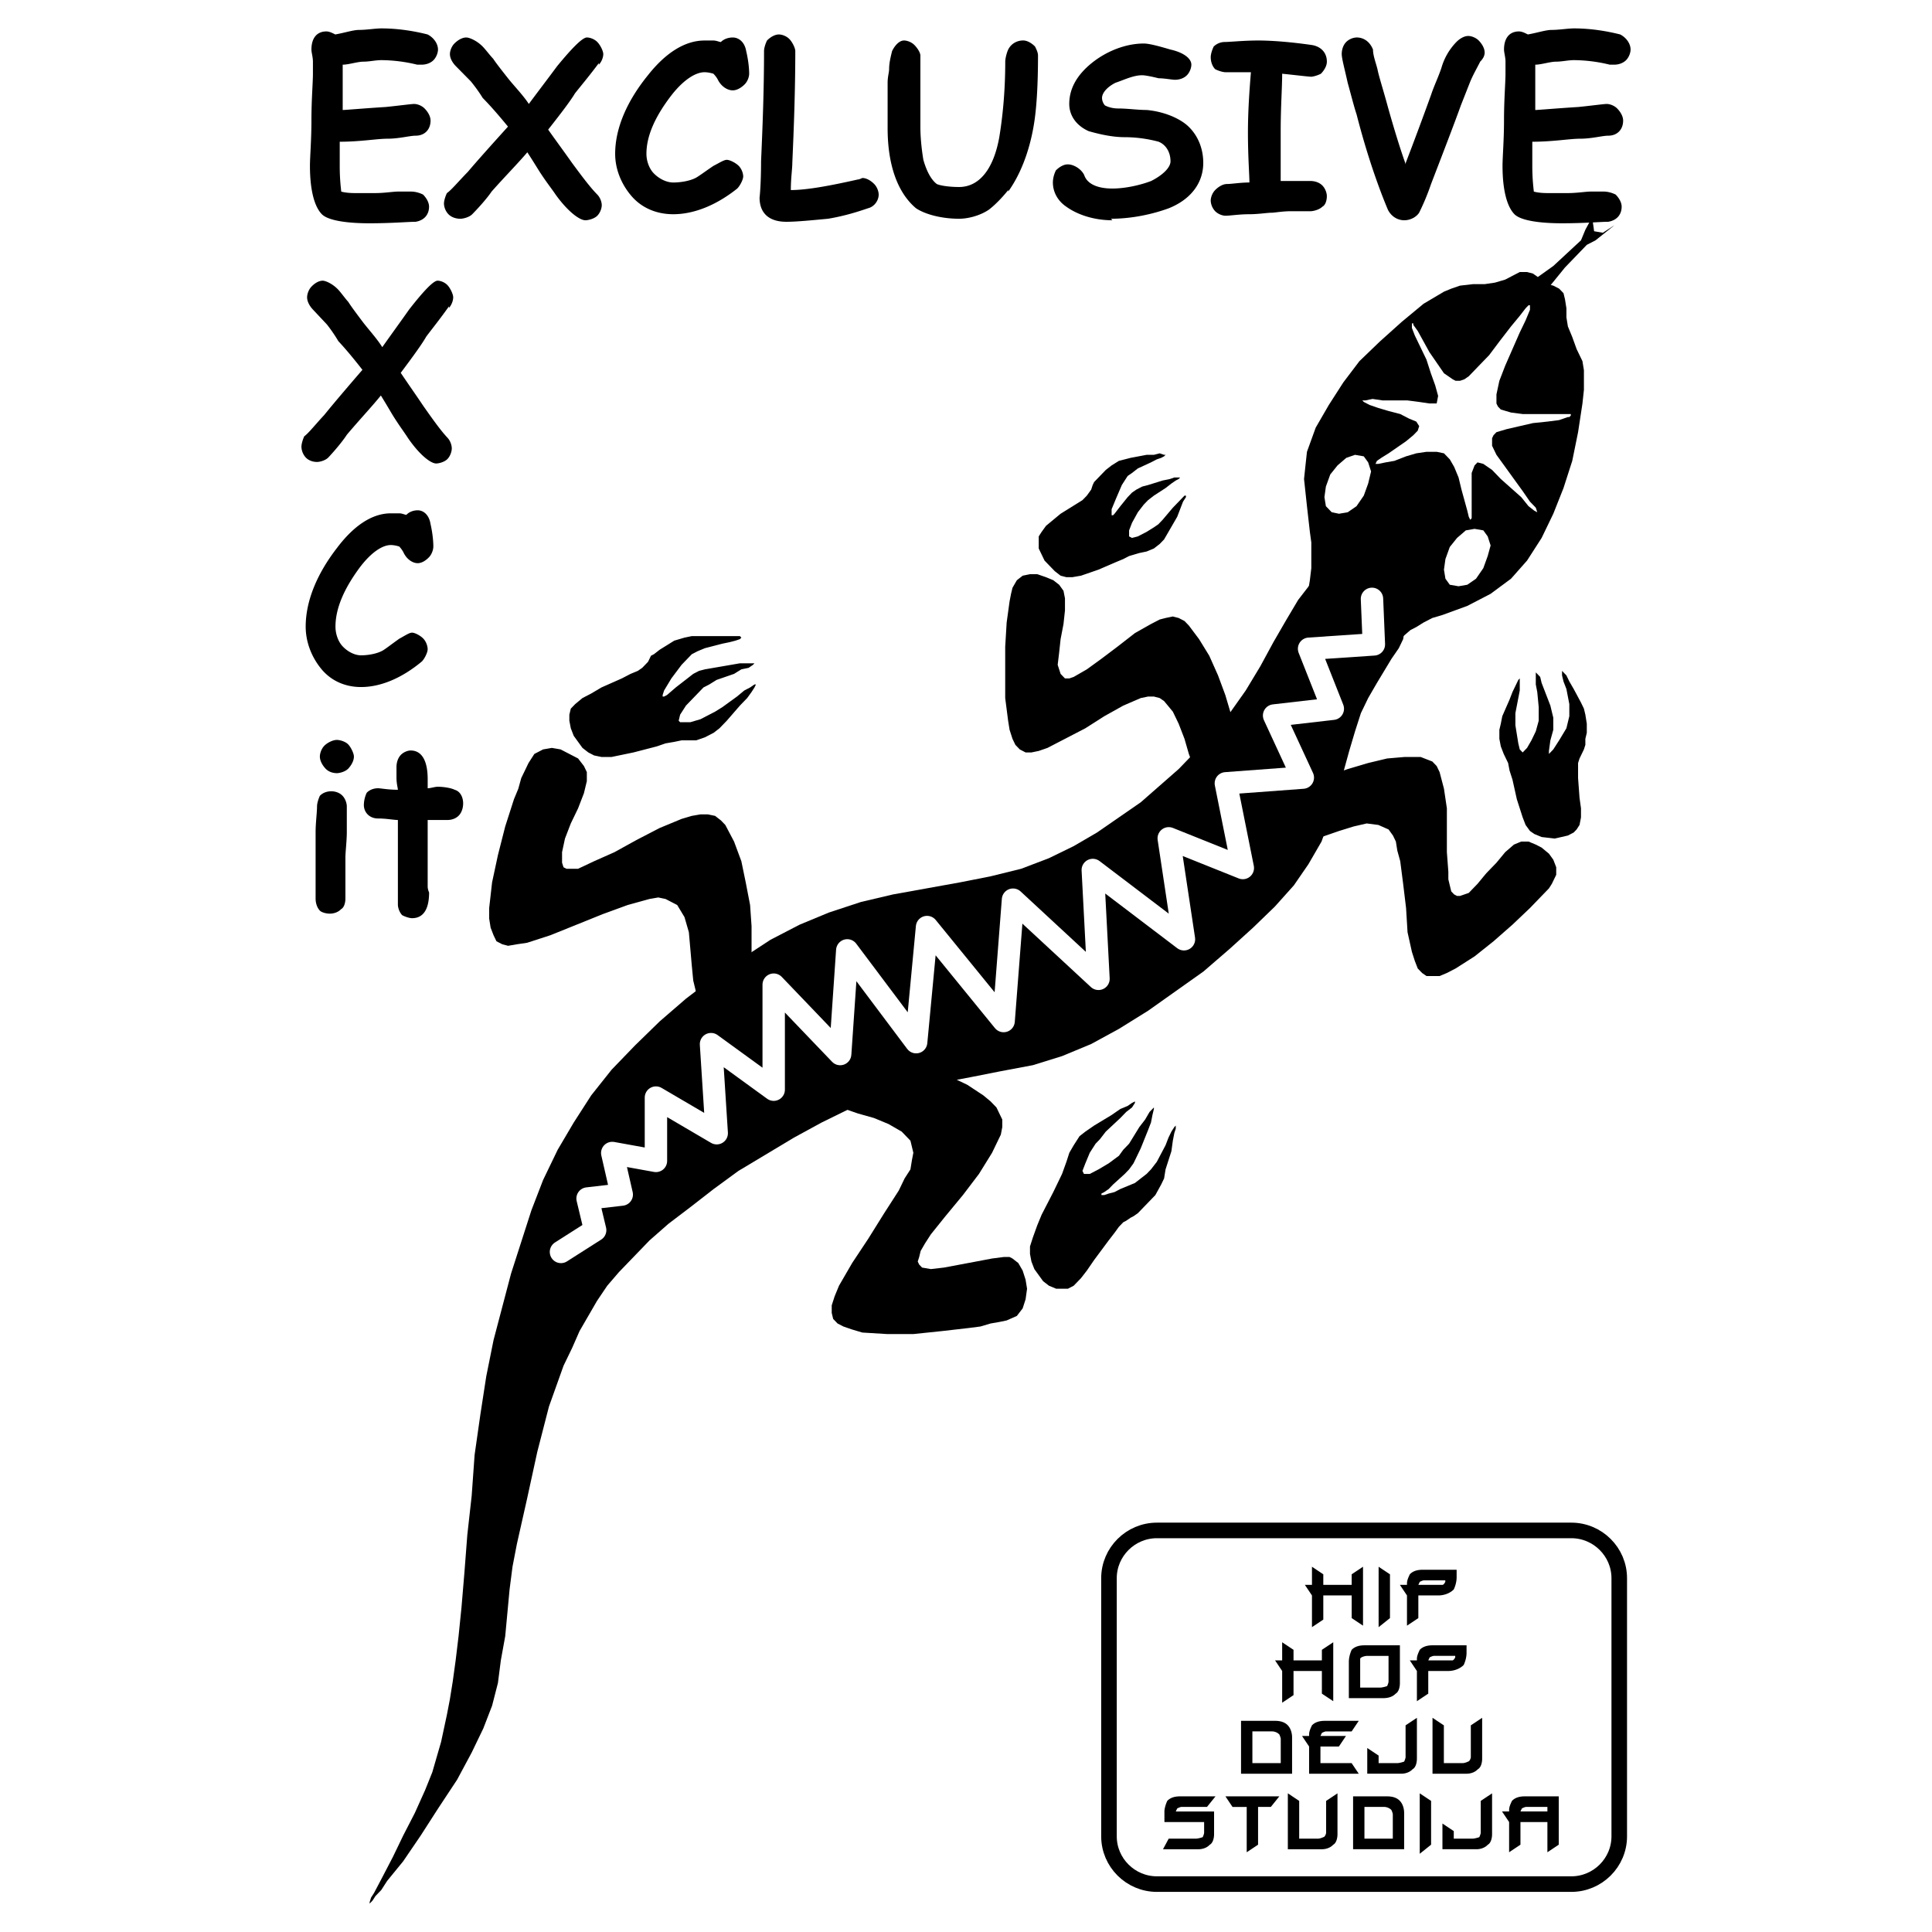
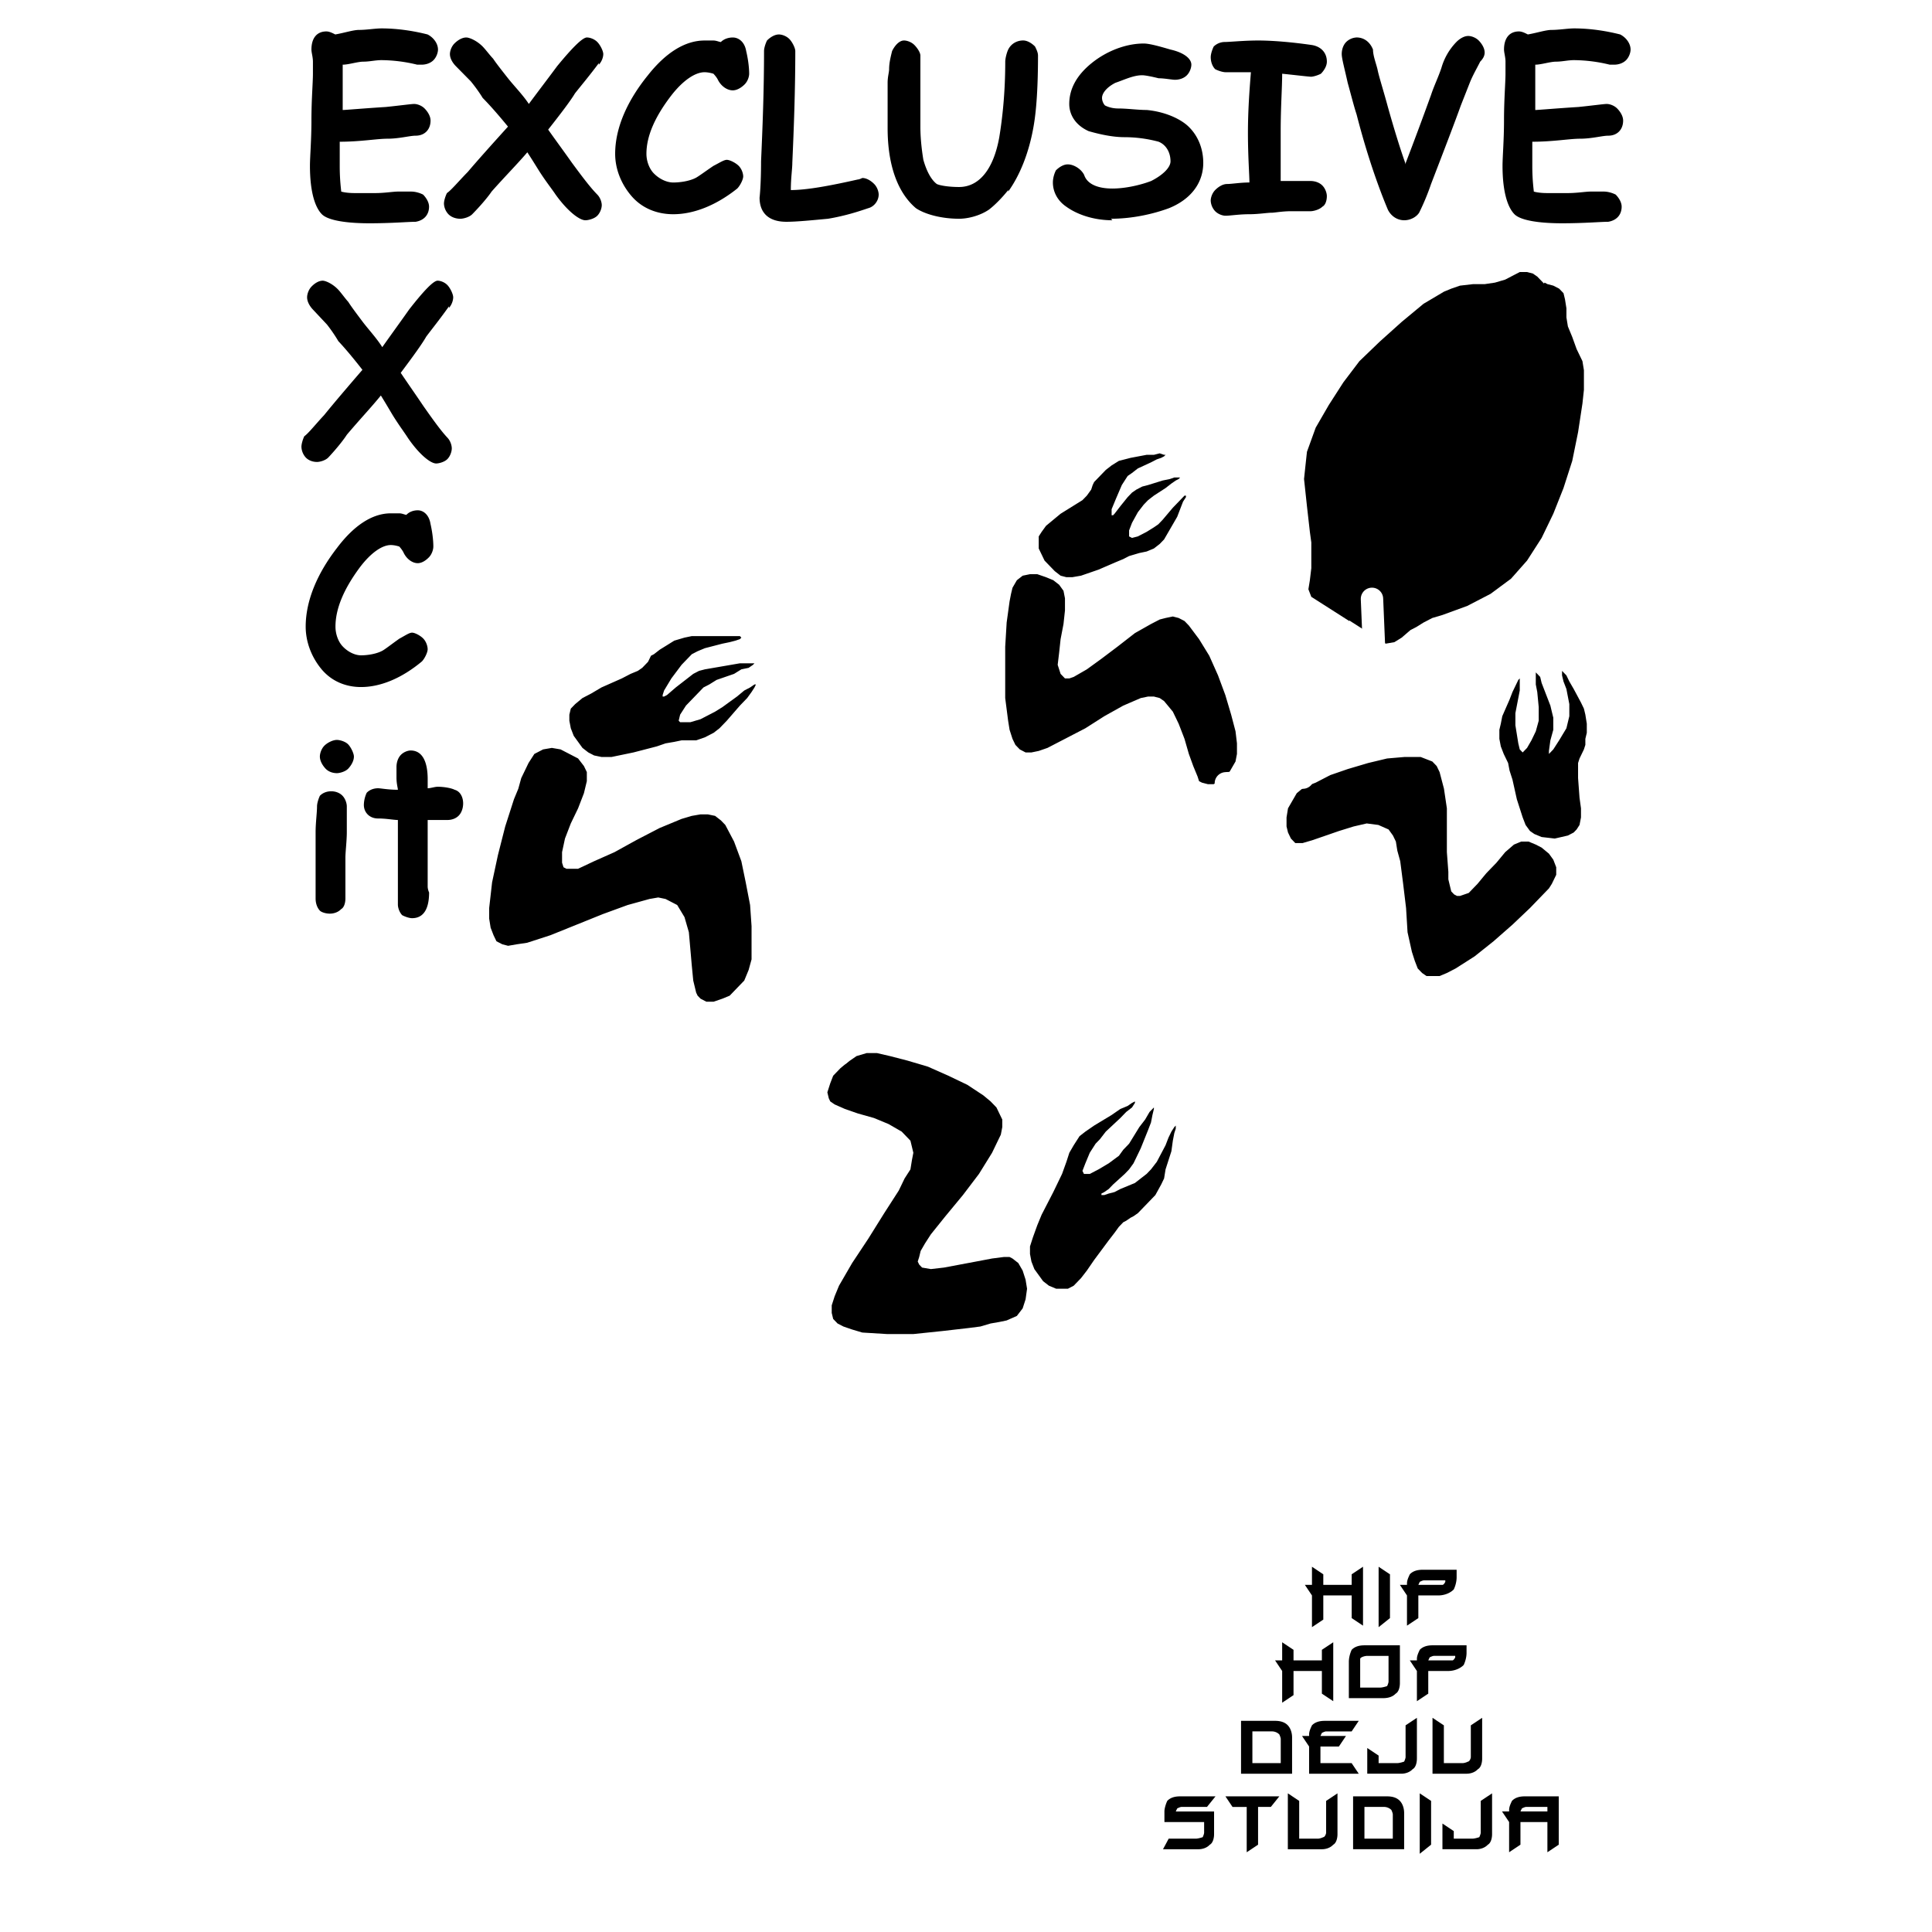
<svg xmlns="http://www.w3.org/2000/svg" width="2500" height="2500" viewBox="0 0 192.756 192.756">
-   <path fill-rule="evenodd" clip-rule="evenodd" fill="#fff" d="M0 0h192.756v192.756H0V0z" />
  <path d="M130.188 158.123h.707v-1.809l1.131.754v1.055h2.832v-1.055l1.131-.754v5.877l-1.131-.754v-2.26h-2.832v2.412l-1.131.754v-3.166l-.707-1.054zm7.357 4.221v-6.029l1.133.754v4.369l-1.133.906zm7.783-5.729v.754c0 .453-.141.904-.283 1.205-.283.303-.848.604-1.557.604h-1.98v2.26l-1.133.754v-3.014l-.707-1.055h.707v-.15c0-.303.143-.604.283-.904.283-.303.707-.453 1.273-.453h3.397v-.001zm-3.82 1.508h2.406c.141 0 .283-.301.283-.301v-.152h-2.123c-.143 0-.426.152-.426.152l-.14.301zM127.215 165.658h.707v-1.809l1.133.754v1.055h2.83v-1.055l1.133-.754v5.879l-1.133-.754v-2.26h-2.83v2.41l-1.133.754v-3.164l-.707-1.056zm12.453-1.506v3.768c0 .451-.141.904-.424 1.055-.283.301-.709.451-1.273.451h-3.396v-3.617c0-.451.141-.904.281-1.205.283-.301.709-.451 1.275-.451h3.537v-.001zm-3.963 4.219h1.982c.283 0 .707-.15.707-.15s.141-.301.141-.451v-2.562h-2.123c-.281 0-.707.15-.707.301V168.371zm10.613-4.219v.752c0 .453-.141.904-.283 1.207-.283.301-.848.604-1.557.604h-1.98v2.26l-1.133.754v-3.014l-.707-1.057h.707v-.15c0-.301.143-.604.283-.904.283-.301.709-.451 1.273-.451h3.397v-.001zm-3.82 1.506h2.406c.141 0 .283-.301.283-.301v-.15h-2.123c-.143 0-.426.15-.426.15l-.14.301zM128.912 176.963h-5.094v-5.275h3.396c.566 0 .99.15 1.273.451.283.303.424.754.424 1.207v3.617h.001zm-3.961-4.221v3.166h2.83v-2.412c0-.15-.143-.451-.143-.451a1.04 1.04 0 0 0-.707-.303h-1.98zm10.613-1.054l-.709 1.055h-2.547c-.141 0-.424.15-.424.15l-.143.303h2.549l-.709 1.055h-1.84v1.658h3.113l.709 1.055h-4.953v-2.713l-.707-1.055h.707v-.15c0-.303.141-.604.283-.906.283-.301.707-.451 1.273-.451h3.398v-.001zm4.67.451l1.131-.752v4.068c0 .453-.141.904-.424 1.055-.283.303-.707.453-1.133.453h-3.396V174.4l1.133.754v.754h1.84c.283 0 .707-.152.707-.152s.143-.301.143-.451v-3.166h-.001zm2.688 4.824v-5.576l1.133.752v3.77h1.84c.283 0 .566-.152.566-.152.141 0 .283-.301.283-.451v-3.166l1.131-.752v4.068c0 .453-.141.904-.424 1.055-.283.303-.707.453-1.133.453h-3.396v-.001zM121.271 179.223l-.85 1.055h-2.547c-.141 0-.424.152-.424.152l-.143.301h3.822v2.26c0 .453-.143.904-.426 1.055-.283.303-.707.453-1.131.453h-3.539l.566-1.055h2.689c.283 0 .707-.15.707-.15s.141-.303.141-.453v-1.055h-3.961v-1.055c0-.301.141-.754.283-1.055.283-.303.707-.453 1.273-.453h3.54zm.991 0h5.377l-.848 1.055h-1.273v3.768l-1.133.754v-4.521h-1.416l-.707-1.056zm6.226 5.275v-5.576l1.133.754v3.768h1.84c.281 0 .564-.15.564-.15.143 0 .283-.303.283-.453v-3.164l1.133-.754v4.068c0 .453-.141.904-.424 1.055-.283.303-.709.453-1.133.453h-3.396v-.001zm11.604 0h-5.094v-5.275h3.396c.566 0 .99.15 1.273.453.283.301.424.754.424 1.205v3.617h.001zm-3.961-4.221v3.166h2.83v-2.412c0-.15-.143-.451-.143-.451a1.05 1.05 0 0 0-.707-.303h-1.98zm5.517 4.674v-6.029l1.133.754v4.369l-1.133.906zm6.086-5.275l1.131-.754v4.068c0 .453-.141.904-.424 1.055-.283.303-.707.453-1.133.453h-3.395v-2.562l1.131.754v.754h1.84c.283 0 .707-.15.707-.15s.143-.303.143-.453v-3.165zm7.784-.453v4.822l-1.133.754v-3.014h-2.689v2.26l-1.131.754v-3.014l-.707-1.055h.707v-.15c0-.303.141-.604.283-.904.283-.303.707-.453 1.273-.453h3.397zm-1.133 1.507v-.453h-2.123c-.141 0-.424.152-.424.152l-.143.301h2.69z" fill-rule="evenodd" clip-rule="evenodd" />
-   <path d="M115.426 152.691h41.346c2.631 0 4.781 2.145 4.781 4.764v25.758c0 2.619-2.15 4.764-4.781 4.764h-41.346c-2.631 0-4.783-2.145-4.783-4.764v-25.758c0-2.619 2.152-4.764 4.783-4.764z" fill="none" stroke="#000" stroke-width="1.553" stroke-linejoin="round" stroke-miterlimit="2.613" />
  <path d="M44.792 30.567c-.85 1.206-1.698 2.261-2.265 3.014-.424.753-1.415 2.11-2.547 3.617.708 1.056 1.557 2.261 2.264 3.316.849 1.206 1.698 2.411 2.406 3.165.283.301.424.753.424 1.055 0 .302-.141.754-.424 1.055s-.849.452-1.132.452c-.566 0-1.698-.904-2.83-2.562-.283-.452-.85-1.206-1.416-2.11-.283-.452-.708-1.206-1.274-2.11-.849 1.055-2.122 2.412-3.396 3.918-.283.452-.99 1.356-1.839 2.261-.283.301-.849.452-1.132.452-.424 0-.849-.151-1.132-.452a1.682 1.682 0 0 1-.425-1.055c0-.301.142-.753.283-1.055.425-.301 1.132-1.206 1.981-2.11.849-1.055 2.264-2.713 3.821-4.521-.708-.904-1.557-1.959-2.406-2.864 0 0-.424-.753-1.132-1.657l-1.415-1.507c-.283-.301-.566-.753-.566-1.206 0-.302.142-.754.425-1.055.283-.302.708-.603 1.132-.603.283 0 .991.301 1.557.904.283.302.708.904.991 1.206.283.452.849 1.206 1.415 1.959.565.754 1.415 1.658 1.98 2.562.85-1.206 1.84-2.562 2.688-3.768 1.416-1.809 2.406-2.864 2.831-2.864.283 0 .708.151.991.452s.566.904.566 1.206c0 .301-.142.753-.424 1.055v-.15zM33.612 77.138c-.425 0-.849-.151-1.132-.452-.283-.302-.566-.754-.566-1.206 0-.301.141-.753.424-1.055.283-.302.849-.603 1.274-.603.283 0 .849.151 1.132.452.283.301.565.905.565 1.206 0 .452-.283.904-.565 1.206-.283.301-.849.452-1.132.452zm.849 8.44v4.069c0 .452-.142.904-.425 1.055-.283.302-.708.452-1.132.452-.425 0-.85-.15-.991-.301-.283-.302-.425-.754-.425-1.206v-1.96-2.11-2.562c0-.904.142-1.959.142-2.562 0-.301.142-.753.283-1.055.283-.301.708-.452 1.132-.452.424 0 .849.151 1.132.452.283.302.424.753.424 1.055v2.562c0 .904-.14 1.961-.14 2.563zm10.331-3.768H42.669v6.632c0 .301.142.603.142.603 0 1.658-.566 2.562-1.698 2.562-.283 0-.707-.15-.99-.301-.283-.301-.425-.754-.425-1.055v-1.206-1.206-6.029c-.424 0-1.132-.15-1.981-.15s-1.415-.603-1.415-1.356a3 3 0 0 1 .283-1.206c.283-.302.708-.453 1.132-.453.283 0 .991.151 1.981.151 0-.151-.141-.603-.141-1.206v-1.055c0-.452.141-.904.424-1.206.283-.302.708-.452.991-.452 1.132 0 1.698 1.055 1.698 2.864v.904c.283 0 .708-.15.991-.15.708 0 1.415.15 1.698.301.566.151.849.754.849 1.356 0 .452-.142.905-.425 1.206-.283.302-.708.452-1.132.452h.141zM42.064 6.452h-.445A15.363 15.363 0 0 0 38.054 6c-.594 0-1.188.151-1.783.151s-1.485.302-2.08.302v4.521c.297 0 1.931-.15 4.308-.301 1.485-.151 2.525-.301 2.823-.301.297 0 .742.15 1.04.452.297.301.594.753.594 1.206 0 .904-.594 1.507-1.485 1.507-.594 0-1.634.302-2.823.302-1.04 0-2.673.301-4.753.301v2.411c0 1.507.148 2.412.148 2.562 0 0 .446.15 1.337.15h2.08c.891 0 1.782-.15 2.228-.15h1.337c.446 0 .891.15 1.188.301.297.302.594.754.594 1.206 0 .753-.446 1.356-1.337 1.507-.743 0-2.377.15-4.605.15-2.376 0-4.159-.301-4.753-.904-.743-.753-1.188-2.411-1.188-4.823 0-.904.148-2.562.148-4.521 0-2.11.149-3.768.149-4.672V6.151c0-.453-.149-.904-.149-1.206 0-1.206.594-1.809 1.485-1.809.298 0 .595.15.892.301.891-.151 1.783-.452 2.377-.452.742 0 1.634-.151 2.228-.151 1.783 0 3.417.302 4.604.603.595.301 1.04.904 1.04 1.507 0 .301-.149.753-.445 1.055-.297.302-.743.453-1.189.453zm17.677-.151c-.891 1.206-1.782 2.261-2.376 3.014-.446.753-1.486 2.11-2.674 3.617.743 1.055 1.634 2.261 2.376 3.316.892 1.206 1.783 2.412 2.525 3.165.297.302.445.754.445 1.055 0 .302-.148.754-.445 1.056-.297.301-.891.452-1.188.452-.594 0-1.782-.904-2.971-2.562-.297-.452-.892-1.206-1.485-2.11-.297-.452-.743-1.205-1.337-2.109-.891 1.055-2.229 2.411-3.565 3.918-.297.452-1.04 1.356-1.931 2.26-.297.302-.891.452-1.188.452-.446 0-.891-.15-1.188-.452a1.638 1.638 0 0 1-.445-1.055c0-.302.148-.753.297-1.055.446-.301 1.188-1.206 2.08-2.11.891-1.055 2.376-2.713 4.011-4.521-.743-.904-1.634-1.959-2.525-2.863 0 0-.446-.754-1.188-1.658l-1.486-1.507c-.297-.301-.594-.753-.594-1.206 0-.302.148-.754.446-1.055.297-.301.742-.603 1.188-.603.297 0 1.04.302 1.634.904.297.302.742.904 1.04 1.206.297.452.891 1.206 1.485 1.959.594.753 1.485 1.658 2.08 2.562.891-1.206 1.931-2.562 2.822-3.768 1.485-1.808 2.525-2.864 2.971-2.864.297 0 .743.151 1.04.452.297.302.594.904.594 1.206 0 .301-.149.753-.446 1.055v-.151h-.002zM73.11 9.014c-.594 0-1.188-.452-1.485-1.055-.148-.301-.446-.603-.446-.603s-.445-.15-.891-.15c-.892 0-2.08.753-3.268 2.261-1.634 2.11-2.525 4.069-2.525 5.878 0 .754.297 1.507.742 1.959.595.603 1.337.904 1.931.904.743 0 1.634-.15 2.228-.452.297-.151.892-.603 1.783-1.206.594-.301 1.04-.603 1.337-.603s.891.302 1.188.603c.297.301.445.753.445 1.055 0 .301-.297.904-.594 1.206-2.079 1.658-4.308 2.562-6.387 2.562-1.634 0-3.12-.603-4.159-1.808s-1.634-2.713-1.634-4.22c0-2.562 1.188-5.275 3.268-7.837 1.783-2.261 3.714-3.466 5.645-3.466h.891c.297 0 .594.15.743.15.297-.301.743-.452 1.188-.452.594 0 1.188.452 1.337 1.356.148.603.297 1.507.297 2.261 0 .302-.148.754-.445 1.055-.298.301-.744.602-1.189.602zM86.627 20.77c-.892.302-2.229.754-4.011 1.055-1.634.151-3.12.302-4.159.302-1.783 0-2.674-.904-2.674-2.411 0 0 .148-1.206.148-3.617.148-3.316.297-7.084.297-11.003 0-.301.148-.753.297-1.055.297-.302.743-.603 1.188-.603.297 0 .743.151 1.04.453.297.301.594.904.594 1.205 0 3.919-.148 7.837-.297 11.153 0 .603-.148 1.507-.148 2.713 1.634 0 4.011-.452 6.685-1.055.148 0 .446-.15.446-.15.445 0 .891.301 1.188.603.296.301.445.753.445 1.055.001.601-.444 1.204-1.039 1.355zm13.963-1.809c-.594.754-1.336 1.507-1.93 1.959-.893.604-2.081.904-2.972.904-1.783 0-3.417-.452-4.308-1.055-1.782-1.507-2.822-4.22-2.822-7.988v-1.658-1.658-1.206c0-.603.149-1.055.149-1.356 0-.603.148-1.206.297-1.809.297-.603.743-1.055 1.188-1.055.297 0 .743.15 1.04.452.297.302.595.753.595 1.055v7.083c0 1.206.148 2.411.297 3.315.297 1.055.743 1.959 1.337 2.412.297.15 1.188.301 2.228.301 1.931 0 3.417-1.658 4.011-4.974.297-1.809.594-4.371.594-7.536 0-.301.148-.904.297-1.206.299-.603.893-.904 1.486-.904.445 0 .891.301 1.188.603.148.302.297.603.297.904 0 3.015-.148 5.426-.445 7.084-.445 2.562-1.336 4.823-2.525 6.481v-.148h-.002zm10.398 3.015c-1.932 0-3.564-.603-4.605-1.356-.891-.603-1.336-1.507-1.336-2.412 0-.452.148-.904.297-1.206.297-.301.742-.603 1.188-.603.596 0 1.338.452 1.635 1.055.297.905 1.338 1.356 2.822 1.356 1.188 0 2.674-.301 3.863-.753 1.188-.603 1.93-1.356 1.93-1.959 0-.904-.445-1.658-1.188-1.959a13.222 13.222 0 0 0-3.418-.453c-1.188 0-2.523-.301-3.564-.603-1.336-.603-1.932-1.658-1.932-2.713 0-1.507.744-2.864 2.229-4.069 1.486-1.206 3.418-1.959 5.199-1.959.594 0 1.635.301 2.674.603 1.338.301 2.08.904 2.08 1.507 0 .301-.148.753-.445 1.055-.297.302-.744.452-1.189.452-.297 0-1.039-.15-1.633-.15-.594-.151-1.338-.302-1.635-.302-.891 0-1.783.452-2.674.754-.891.452-1.336 1.055-1.336 1.507 0 .301.148.603.297.753.297.151.742.302 1.336.302.893 0 1.932.15 2.822.15 1.635.151 3.121.754 4.012 1.507 1.039.905 1.633 2.261 1.633 3.768 0 1.959-1.188 3.617-3.416 4.521-1.633.603-3.713 1.055-5.793 1.055l.147.152zm19.905-14.318c-.297 0-1.484-.151-2.971-.302 0 1.357-.148 3.316-.148 5.728v4.974h2.971c.445 0 .893.15 1.189.452.297.301.445.753.445 1.055 0 .452-.148.904-.445 1.055-.297.301-.893.453-1.189.453h-1.93c-.893 0-1.635.15-1.932.15-.445 0-1.338.15-2.229.15-1.039 0-1.932.151-2.377.151-.297 0-.742-.151-1.039-.452a1.642 1.642 0 0 1-.445-1.056c0-.301.148-.753.445-1.055s.742-.603 1.188-.603c.447 0 1.338-.151 2.229-.151 0-.753-.148-2.562-.148-4.973 0-2.11.148-4.22.297-6.029h-2.525c-.297 0-.742-.151-1.039-.301-.297-.302-.445-.754-.445-1.206 0-.301.148-.753.297-1.055a1.593 1.593 0 0 1 1.039-.452c.594 0 1.932-.15 3.416-.15 1.338 0 3.27.15 5.348.452.893.15 1.486.753 1.486 1.658 0 .452-.297.904-.594 1.206-.297.151-.744.302-1.041.302h.147v-.001zm9.359 8.591a361.24 361.24 0 0 0 2.525-6.782c.297-.904.742-1.809 1.039-2.713a6.103 6.103 0 0 1 1.486-2.562c.297-.301.742-.603 1.188-.603.297 0 .742.15 1.041.452.297.301.594.754.594 1.206 0 .301-.148.603-.447.904-.297.603-.742 1.356-1.039 2.11l-.891 2.26c-.594 1.658-1.635 4.371-2.971 7.838a23.459 23.459 0 0 1-1.189 2.863c-.297.452-.891.753-1.484.753-.742 0-1.338-.452-1.635-1.055-.891-2.11-2.078-5.426-3.119-9.495-.297-.905-.594-2.11-.891-3.165-.297-1.356-.594-2.412-.594-2.864s.148-.904.445-1.206a1.593 1.593 0 0 1 1.039-.452c.742 0 1.336.452 1.635 1.206 0 .603.297 1.356.445 1.959.148.753.594 2.11 1.039 3.768.594 2.11 1.189 4.07 1.783 5.728v-.15h.001zm20.795-9.797h-.445A15.356 15.356 0 0 0 157.037 6c-.594 0-1.188.151-1.783.151-.594 0-1.484.302-2.08.302v4.521c.299 0 1.932-.15 4.309-.301 1.486-.151 2.525-.301 2.822-.301s.742.15 1.041.452c.297.301.594.753.594 1.206 0 .904-.594 1.507-1.486 1.507-.594 0-1.633.302-2.822.302-1.039 0-2.674.301-4.754.301v2.411c0 1.507.15 2.412.15 2.562 0 0 .445.15 1.336.15h2.08c.891 0 1.781-.15 2.229-.15H160.009c.445 0 .891.15 1.188.301.299.302.596.754.596 1.206 0 .753-.445 1.356-1.338 1.507-.742 0-2.377.15-4.604.15-2.377 0-4.16-.301-4.754-.904-.742-.753-1.189-2.411-1.189-4.823 0-.904.148-2.562.148-4.521 0-2.11.148-3.768.148-4.672V6.151c0-.453-.148-.904-.148-1.206 0-1.206.596-1.809 1.486-1.809.297 0 .594.15.891.301.893-.151 1.783-.452 2.377-.452.742 0 1.635-.151 2.229-.151 1.783 0 3.416.302 4.605.603.594.301 1.039.904 1.039 1.507 0 .301-.148.753-.445 1.055-.299.302-.744.453-1.191.453zM41.678 56.188c-.566 0-1.132-.452-1.415-1.055-.142-.302-.425-.603-.425-.603s-.424-.151-.849-.151c-.85 0-1.981.753-3.113 2.261-1.557 2.11-2.406 4.069-2.406 5.878 0 .753.283 1.507.708 1.959.566.603 1.273.904 1.84.904.707 0 1.557-.151 2.122-.452.283-.151.85-.603 1.698-1.206.566-.301.99-.603 1.273-.603s.85.301 1.132.603c.283.302.424.754.424 1.055s-.283.904-.566 1.206c-1.981 1.658-4.104 2.562-6.084 2.562-1.557 0-2.972-.603-3.963-1.808-.99-1.206-1.556-2.713-1.556-4.22 0-2.562 1.132-5.275 3.113-7.837 1.698-2.261 3.538-3.466 5.377-3.466h.849c.283 0 .566.15.708.15.283-.301.708-.452 1.132-.452.566 0 1.132.452 1.273 1.356.142.603.283 1.507.283 2.261 0 .301-.142.753-.425 1.055s-.705.603-1.13.603zM130.104 78.538l1.164-.453 1.453-.753 1.746-.603 2.035-.603 1.891-.453 1.746-.15h1.599l1.164.452.436.452.291.603.435 1.658.291 1.959v4.372l.147 1.959v.753l.144.603.147.603.289.302.291.15h.291l.873-.301.873-.905.873-1.055 1.018-1.054.873-1.055.871-.754.728-.302h.727l.727.302.582.301.728.603.436.603.291.754v.754l-.438.903-.289.453-.582.603-1.309 1.356-1.746 1.658-1.89 1.658-1.891 1.507-1.89 1.206-.874.452-.726.303h-1.309l-.437-.303-.436-.452-.291-.753-.291-.905-.435-1.959-.147-2.412-.291-2.412-.291-2.26-.291-1.055-.144-.905-.291-.602-.436-.604-1.019-.451-1.163-.151-1.308.302-1.455.451-1.309.453-1.308.451-1.02.302h-.727l-.435-.452-.291-.603-.147-.602v-.905l.147-.905.435-.753.436-.754.729-.602zM157.445 76.126V77.633l.145 1.959.146 1.055v.905l-.146.754-.291.451-.291.302-.58.302-1.309.301-1.31-.151-.727-.302-.436-.301-.437-.602-.291-.754-.582-1.809-.436-1.959-.291-.905-.144-.753-.438-.905-.291-.753-.144-.754v-.904l.144-.603.147-.753.726-1.659.291-.753.291-.603.291-.603.145-.15v1.205l-.145.754-.291 1.507v1.206l.145.904.146.905.145.602.291.302.146-.151.291-.301.436-.754.436-.904.291-1.055v-1.357l-.145-1.507-.146-.753v-1.206l.146.15.291.302.145.603.291.753.582 1.507.144.603.147.603v1.206l-.291 1.055-.145 1.055v.301l.145-.15.291-.302.582-.904.726-1.206.291-1.205v-1.206l-.291-1.508-.291-.753-.144-.603V66.932l.144.151.291.301.291.603.436.753.728 1.357.291.603.145.602.144.905v.904l-.144.603v.603l-.145.452-.146.302-.145.301-.146.301-.145.453zM123.412 74.167l-.144-1.206-.436-1.659-.582-1.959-.727-1.959-.873-1.96-1.019-1.657-1.018-1.357-.435-.452-.582-.301-.582-.151-.727.151-.582.15-.873.452-1.6.905-1.744 1.356-1.599 1.206-1.455 1.055-1.309.754-.437.151h-.436l-.436-.453-.291-.904.145-1.206.146-1.356.289-1.508.147-1.356v-1.206l-.147-.754-.435-.603-.582-.452-.727-.301-.873-.301h-.726l-.729.15-.58.452-.437.754-.145.603-.146.754-.145 1.055-.146 1.055-.145 2.411v5.125l.291 2.261.145.904.291.904.291.603.437.452.58.302h.582l.729-.151.871-.301 1.746-.905 2.035-1.055 1.891-1.205 1.89-1.056 1.746-.753.727-.151h.582l.582.151.436.301.873 1.055.582 1.206.582 1.507.435 1.507.438 1.206.435 1.055.145.453.291.15.582.151h.582l.582-.301.727-.453.437-.753.436-.754.144-.754v-1.054zM108.434 49.448l-.438.452-.726.452-1.454.904-.728.603-.727.603-.437.603-.289.452v1.206l.58 1.206 1.019 1.055.582.452.58.151h.583l.873-.151 1.746-.603 1.744-.753.726-.302.582-.301 1.02-.302.726-.151.727-.301.582-.452.436-.452.437-.754.873-1.507.289-.754.291-.753.291-.452v-.151h-.144l-.291.302-.436.452-.437.452-1.018 1.205-.435.453-.438.301-.727.452-.873.452-.582.151-.291-.151v-.602l.291-.754.582-1.055.582-.754.436-.452.582-.452 1.164-.754.582-.452.436-.302.291-.15.144-.151h-.58l-.437.151-.727.15-1.455.453-.58.15-.582.302-.438.301-.435.453-.729.903-.58.754-.146.151h-.145v-.603l.436-1.054.582-1.357.291-.453.291-.451.435-.302.582-.452 1.309-.603.582-.301.436-.151.291-.151.146-.151h-.146l-.436-.15-.582.15h-.727l-1.599.302-.582.151-.582.15-.727.452-.582.453-.873.904-.291.301-.144.302-.147.452-.435.603zM74.983 95.72v-3.316l-.146-2.11-.436-2.261-.436-2.11-.727-1.96-.873-1.657-.436-.452-.582-.453-.727-.151h-.727l-.873.151-1.018.302-2.181.904-2.327 1.205-2.182 1.207-2.036.904-1.6.753h-1.163l-.291-.15-.145-.452v-1.055l.291-1.357.581-1.507.727-1.508.582-1.507.291-1.205v-.905l-.291-.603-.582-.754-.872-.452-.873-.452-.872-.15-.873.15-.873.452-.582.905-.29.603-.437.904-.291 1.055-.436 1.055-.872 2.714-.728 2.863-.581 2.713-.291 2.562v1.055l.145.904.291.754.291.603.582.301.581.151.873-.151 1.018-.15 2.327-.754 2.618-1.055 2.618-1.055 2.473-.904 2.181-.603.872-.151.727.151.582.301.582.302.727 1.206.436 1.507.146 1.658.145 1.657.146 1.508.291 1.205.145.303.291.301.582.3h.727l.872-.3.728-.301.727-.754.727-.754.436-1.055.291-1.055zM63.639 66.932l-.727.301-.872.453-2.037.903-1.018.603-.872.453-.728.603-.436.452-.145.602v.604l.145.753.291.754.873 1.206.582.452.581.301.727.151h1.018l2.182-.452 2.327-.603.872-.301.873-.151.727-.151h1.455l.872-.302.873-.452.582-.452.727-.753 1.309-1.508.726-.753.437-.603.291-.453.145-.3h-.145l-.437.3-.581.302-.727.603-1.455 1.055-.727.452-.581.301-.873.453-1.018.301h-1.018l-.146-.15.146-.604.581-.904.873-.904.873-.905.582-.3.727-.453 1.745-.603.727-.452.727-.151.436-.301.146-.151H73.82l-.873.151-1.745.301-.873.151-.581.151-.582.301-.582.453-1.164.903-.872.754-.291.151h-.145v-.151l.145-.452.727-1.205 1.018-1.357.582-.603.436-.452.582-.302.727-.301 1.745-.452.728-.151.581-.151.437-.15.145-.151-.145-.151h-4.8l-.727.151-1.018.301-.727.453-.727.451-.582.453-.291.15-.145.302-.146.301-.291.302-.29.301-.437.302zM87.491 105.064l1.308.303 1.746.451 2.036.604 2.036.904 1.89.904 1.6 1.055.727.604.582.601.291.604.291.603v.752l-.144.754-.438.904-.436.905-1.308 2.111-1.601 2.109-1.745 2.11-1.454 1.81-.582.903-.436.754-.146.603-.145.453.145.301.291.301.873.15 1.309-.15 1.6-.301 1.6-.301 1.599-.303 1.165-.15h.58l.291.15.582.454.435.754.291.904.147.904-.147 1.055-.291.904-.58.754-1.019.451-.727.151-.873.152-1.018.301-1.163.15-2.618.301-2.909.303h-2.617l-2.472-.151-1.019-.303-.872-.3-.582-.301-.437-.453-.145-.604v-.752l.291-.904.436-1.057 1.309-2.259 1.6-2.412 1.6-2.563 1.454-2.26.582-1.207.581-.904.146-.904.145-.754-.145-.602-.146-.603-.872-.905-1.309-.754-1.454-.603-1.6-.451-1.309-.453-1.018-.452-.437-.3-.145-.303-.145-.604.29-.904.291-.752.727-.754.728-.603.873-.602 1.018-.303h1.018zM111.633 122.398l-.436.602-.582.754-1.455 1.959-.726 1.057-.582.751-.727.754-.582.303h-1.164l-.727-.303-.582-.451-.873-1.207-.291-.752-.144-.754v-.754l.291-.904.435-1.205.436-1.057 1.164-2.259.437-.905.436-.904.435-1.207.292-.904.437-.752.582-.906.58-.452.873-.603 1.746-1.055.871-.603.729-.301.435-.301.291-.15v.15l-.291.451-.582.453-.582.602-1.453 1.357-.582.754-.435.451-.582.905-.438 1.054-.291.754.147.303h.582l.873-.453 1.017-.604 1.018-.752.435-.603.582-.604 1.02-1.658.58-.752.438-.754.291-.302.144-.151v.151l-.144.603-.147.754-.291.754-.727 1.809-.435.904-.291.601-.438.604-.435.453-1.164 1.055-.436.451-.437.303-.289.15v.15h.289l.437-.15.582-.15.58-.303 1.455-.602.582-.453.582-.451.436-.453.582-.754.873-1.656.291-.754.291-.604.291-.453.145-.15v.303l-.145.451-.146.754-.145 1.054-.582 1.809-.146.904-.291.604-.58 1.054-.582.604-1.165 1.205-.435.301-.291.152-.438.301-.291.15-.435.453z" fill-rule="evenodd" clip-rule="evenodd" />
-   <path fill-rule="evenodd" clip-rule="evenodd" d="M131.848 57.436l-.58.452-.582.452-1.165 1.508-1.164 1.959-1.308 2.261-1.309 2.411-1.455 2.412-1.599 2.261-1.6 1.959-3.49 3.618-3.782 3.315-4.363 3.015-2.326 1.357-2.473 1.205-2.763 1.055-3.055.754-3.053.603-3.346.603-3.345.603-3.199.753-3.2 1.055-2.908 1.206-2.909 1.507-2.764 1.809-2.908 1.96-2.764 2.11-2.617 2.261-2.473 2.411-2.327 2.412-2.036 2.562-1.745 2.713-1.6 2.713-1.454 3.014-1.164 3.015-2.036 6.33-1.745 6.631-.727 3.617-.582 3.77-.581 4.068-.291 4.071-.437 3.918-.29 3.769-.291 3.465-.292 2.865-.29 2.41-.291 2.112-.291 1.808-.291 1.508-.581 2.713-.437 1.506-.436 1.508-.727 1.808-1.018 2.262-1.164 2.26-1.018 2.111-1.018 1.959-.873 1.658-.291.451-.145.453v.151l.291-.303.29-.451.582-.604.583-.904 1.599-1.959 1.745-2.562 1.745-2.713 1.891-2.864 1.455-2.712 1.163-2.412.873-2.26.581-2.262.291-2.262.437-2.41.436-4.672.291-2.261.436-2.262 1.018-4.522 1.018-4.672 1.164-4.521 1.454-4.07.873-1.809.727-1.658 1.745-3.014 1.018-1.508 1.164-1.355 1.454-1.508 1.6-1.658 1.89-1.658 2.182-1.658 2.327-1.809 2.472-1.809 5.527-3.314 2.763-1.508 2.763-1.357 2.764-1.055 3.054-.904 3.054-.604 3.199-.601 3.056-.604 3.199-.602 2.908-.904 2.908-1.207 2.764-1.508 2.908-1.808 2.764-1.959 2.763-1.959 2.618-2.261 2.328-2.111 2.181-2.109 1.891-2.111 1.453-2.11 1.309-2.261.873-2.411.726-2.261.582-2.261.582-2.11.582-1.959.582-1.809.727-1.507.873-1.507 1.455-2.412.727-1.055.435-.904.147-.905v-.904l-2.473 1.809zM152.646 28.196l2.327-1.658 2.763-2.562.436-1.055 1.308-2.412-.582 1.508.147 1.054.873.151 1.162-.754-1.891 1.508-.873.452-2.179 2.261-2.328 2.863-1.163-1.356z" />
  <path fill-rule="evenodd" clip-rule="evenodd" d="M154.1 28.347l-19.489 33.611-3.781-2.412-.291-.754.147-.904.144-1.205V54.121l-.144-1.056-.291-2.563-.291-2.712.144-1.357.147-1.356.873-2.411 1.308-2.261 1.453-2.261 1.6-2.11 2.037-1.96 2.182-1.959 2.181-1.809 2.035-1.206.729-.301.871-.301 1.311-.151h1.162l1.017-.151 1.02-.301.871-.453.582-.301h.728l.581.151.437.301.436.452.291.302z" />
  <path fill-rule="evenodd" clip-rule="evenodd" d="M154.1 28.196l-19.633 33.611 3.781 2.412.871-.151.729-.452.873-.754.582-.301.726-.452.873-.452 1.018-.302 2.473-.904 2.326-1.206 1.017-.754 1.018-.753 1.601-1.809 1.454-2.261 1.164-2.412 1.017-2.562.873-2.713.582-2.863.436-2.864.146-1.357v-1.959l-.146-.904-.582-1.206-.436-1.206-.435-1.055-.147-.904v-.905l-.144-.904-.147-.603-.435-.452-.582-.301-.582-.151-.291-.151z" />
-   <path fill-rule="evenodd" clip-rule="evenodd" fill="#fff" d="M136.066 45.529l-.873-.151-.873.302-.873.753-.726.905-.436 1.205-.146 1.056.146.903.582.604.727.15.873-.15.873-.604.726-1.054.436-1.206.291-1.206-.291-.904-.436-.603zM147.992 52.915l-.873-.151-.873.151-.873.753-.727.905-.435 1.205-.147 1.055.147.905.435.602.874.151.873-.151.871-.602.728-1.055.436-1.206.291-1.056-.291-.904-.436-.602zM143.338 40.254l.144-.754-.291-1.055-.435-1.205-.436-1.357-.582-1.206-.582-1.206-.291-.753v-.452h.145v.151l.437.602.582 1.055.582 1.055.727 1.055.726 1.056.874.602.291.151h.435l.438-.151.435-.301.873-.905 1.164-1.205 1.018-1.357 1.162-1.507.873-1.055.582-.754.291-.301h.146V30.909l-.437 1.055-.582 1.206-.727 1.658-.726 1.658-.582 1.507-.291 1.357v.904l.144.301.291.302 1.018.301 1.164.151h4.801v.15l-.147.151h-.144l-.873.302-1.164.15-1.455.151-1.309.302-1.309.301-1.017.302-.291.301-.145.302v.753l.436.904.873 1.206.871 1.206.873 1.206.728 1.055.581.603.146.452-.291-.151-.582-.453-.727-.903-1.019-.905-1.018-.904-.871-.904-.873-.603-.582-.151-.291.301-.291.754v4.521l-.144.151-.147-.301-.144-.603-.291-1.055-.291-1.055-.291-1.206-.438-1.055-.436-.753-.582-.603-.726-.151h-1.018l-1.017.151-1.02.301-1.164.452-.871.151-.728.151h-.291l.146-.302.436-.301.728-.452.871-.603.873-.603.727-.603.437-.452.145-.452-.289-.453-.729-.301-.873-.452-1.162-.302-1.019-.301-.872-.301-.582-.302-.146-.151h.291l.728-.15 1.018.15h2.473l1.162.151 1.019.151h.727z" />
  <path fill="none" stroke="#fff" stroke-width="2.235" stroke-linecap="round" stroke-linejoin="round" stroke-miterlimit="2.613" d="M136.883 59.749l.189 4.541-6.465.436 2.368 5.986-5.858.675 2.865 6.195-7.679.57 1.693 8.45-7.391-2.962 1.518 10.069-9.096-6.91.569 10.859-8.528-7.897-.937 12.108-7.64-9.377-1.087 11.485-6.872-9.157-.708 10.342-6.632-6.922v10.477l-6.254-4.543.569 8.887-6.064-3.555v6.318l-4.359-.789.948 4.147-3.41.394.757 3.158-3.411 2.172" />
</svg>